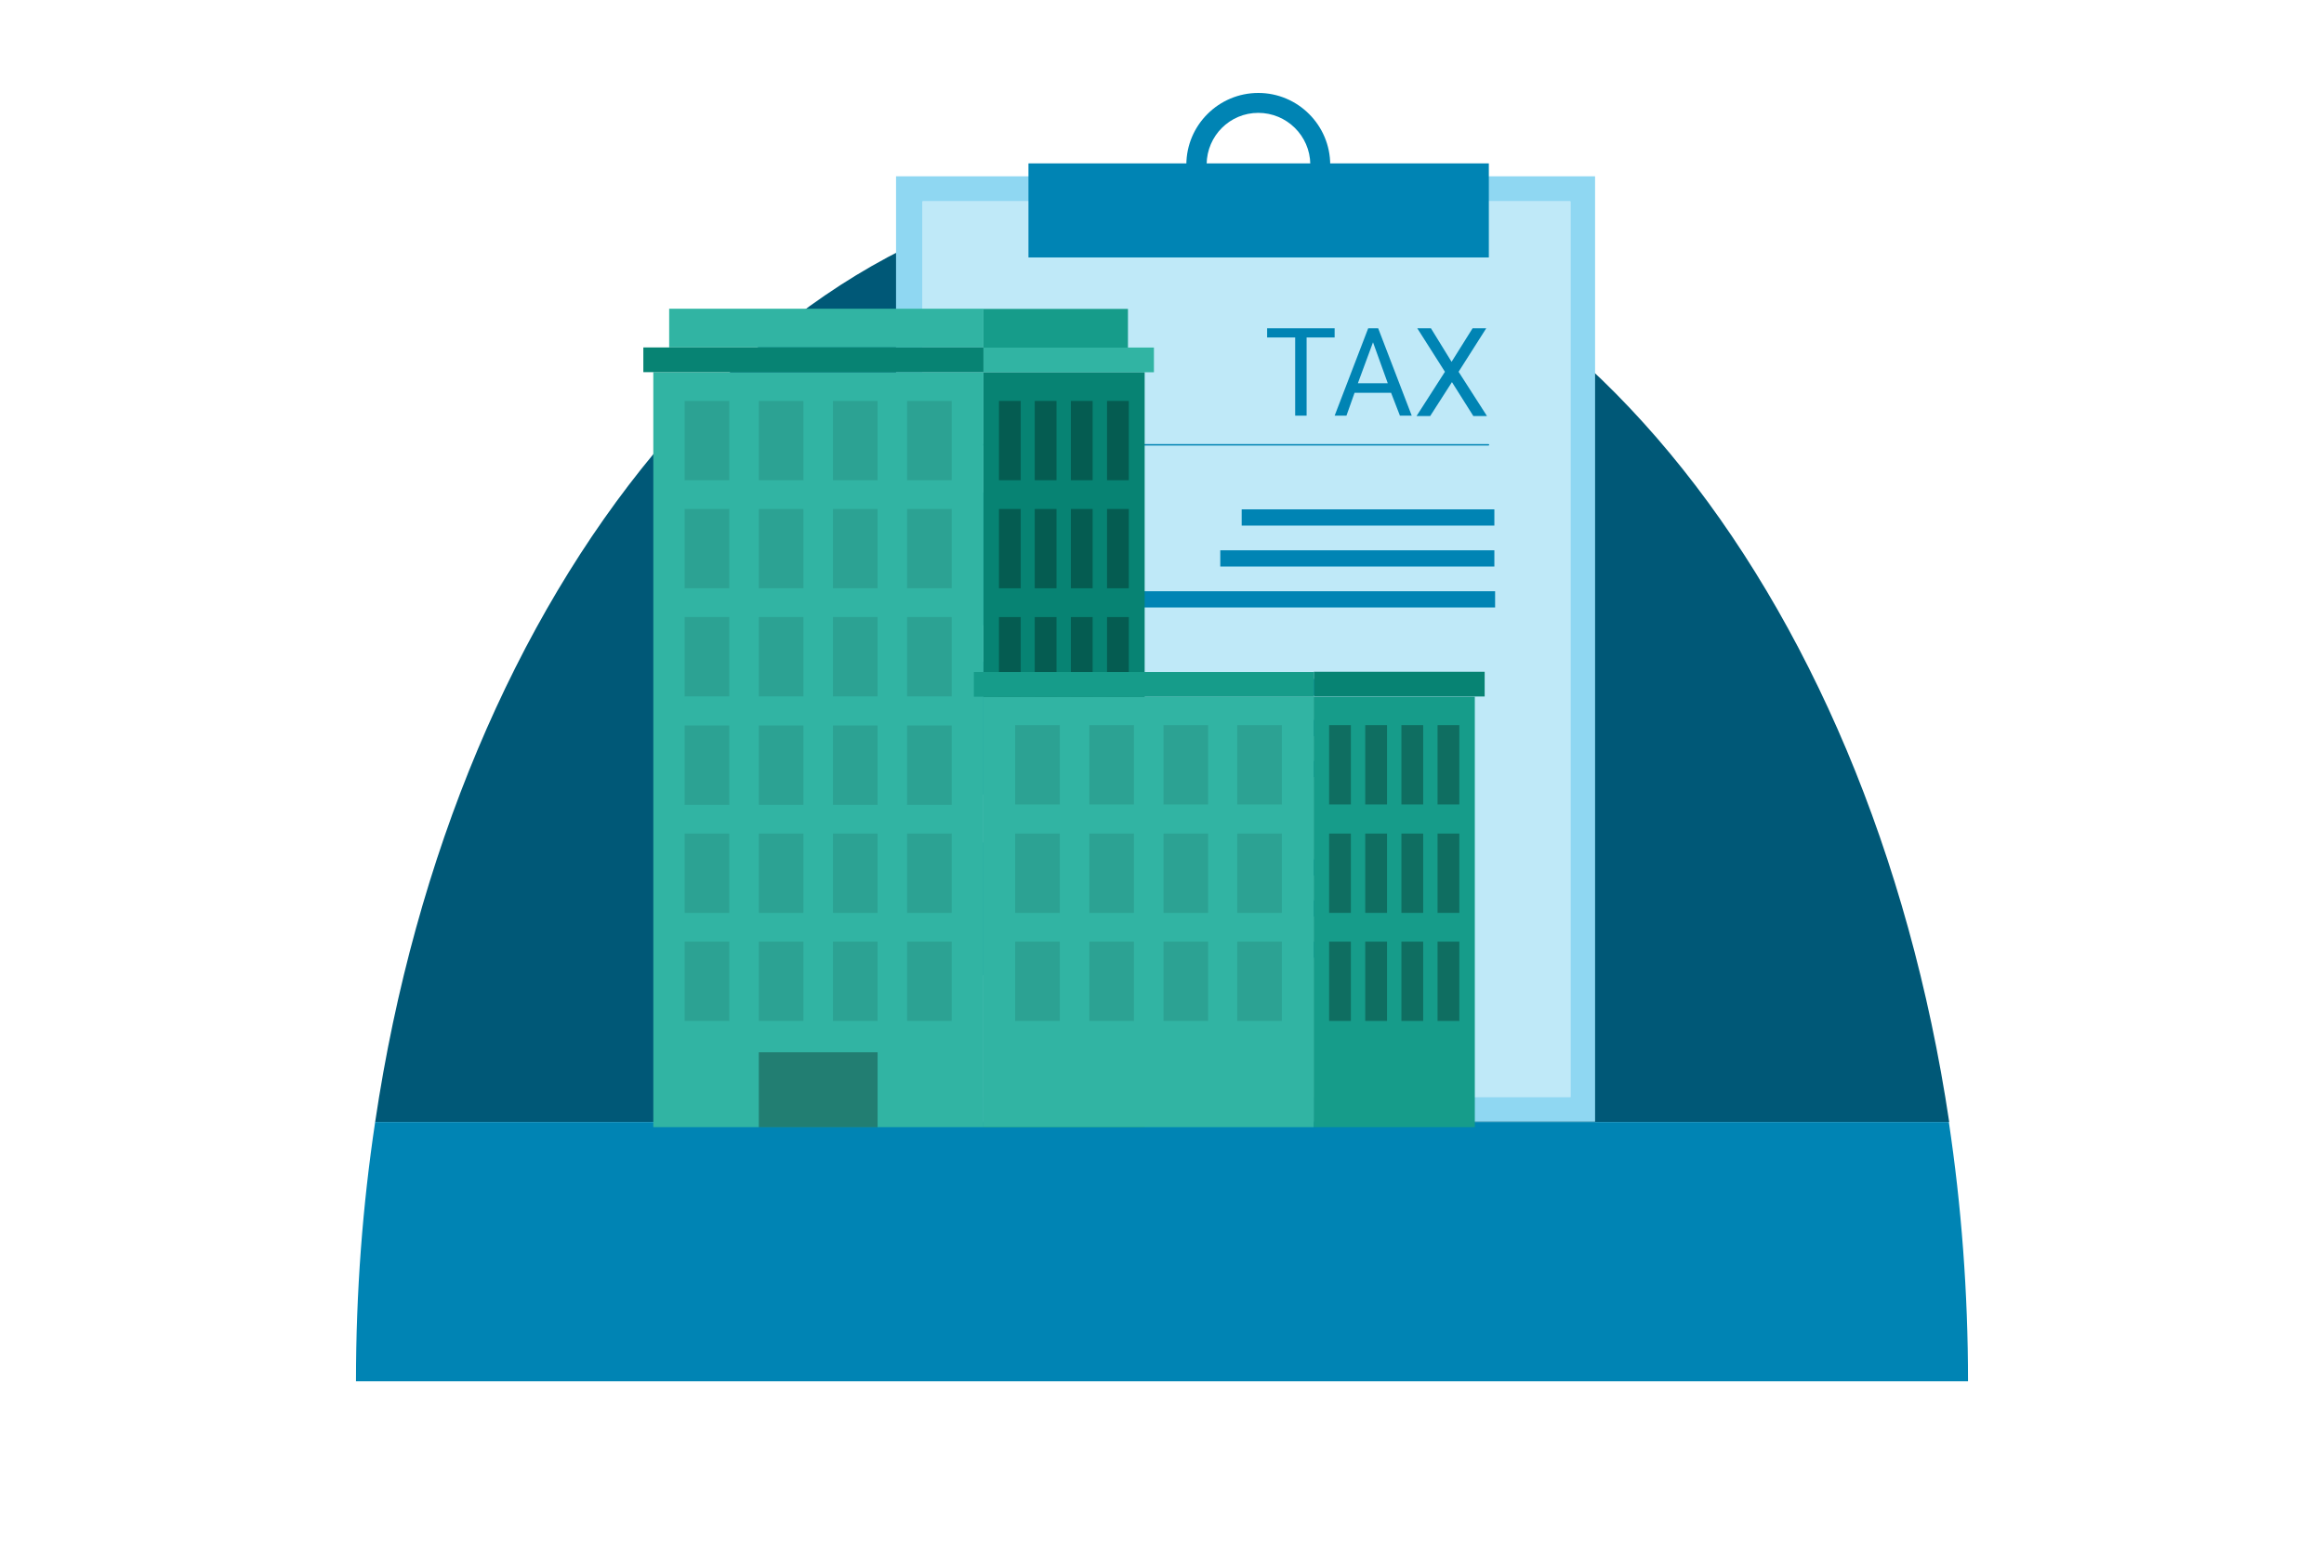
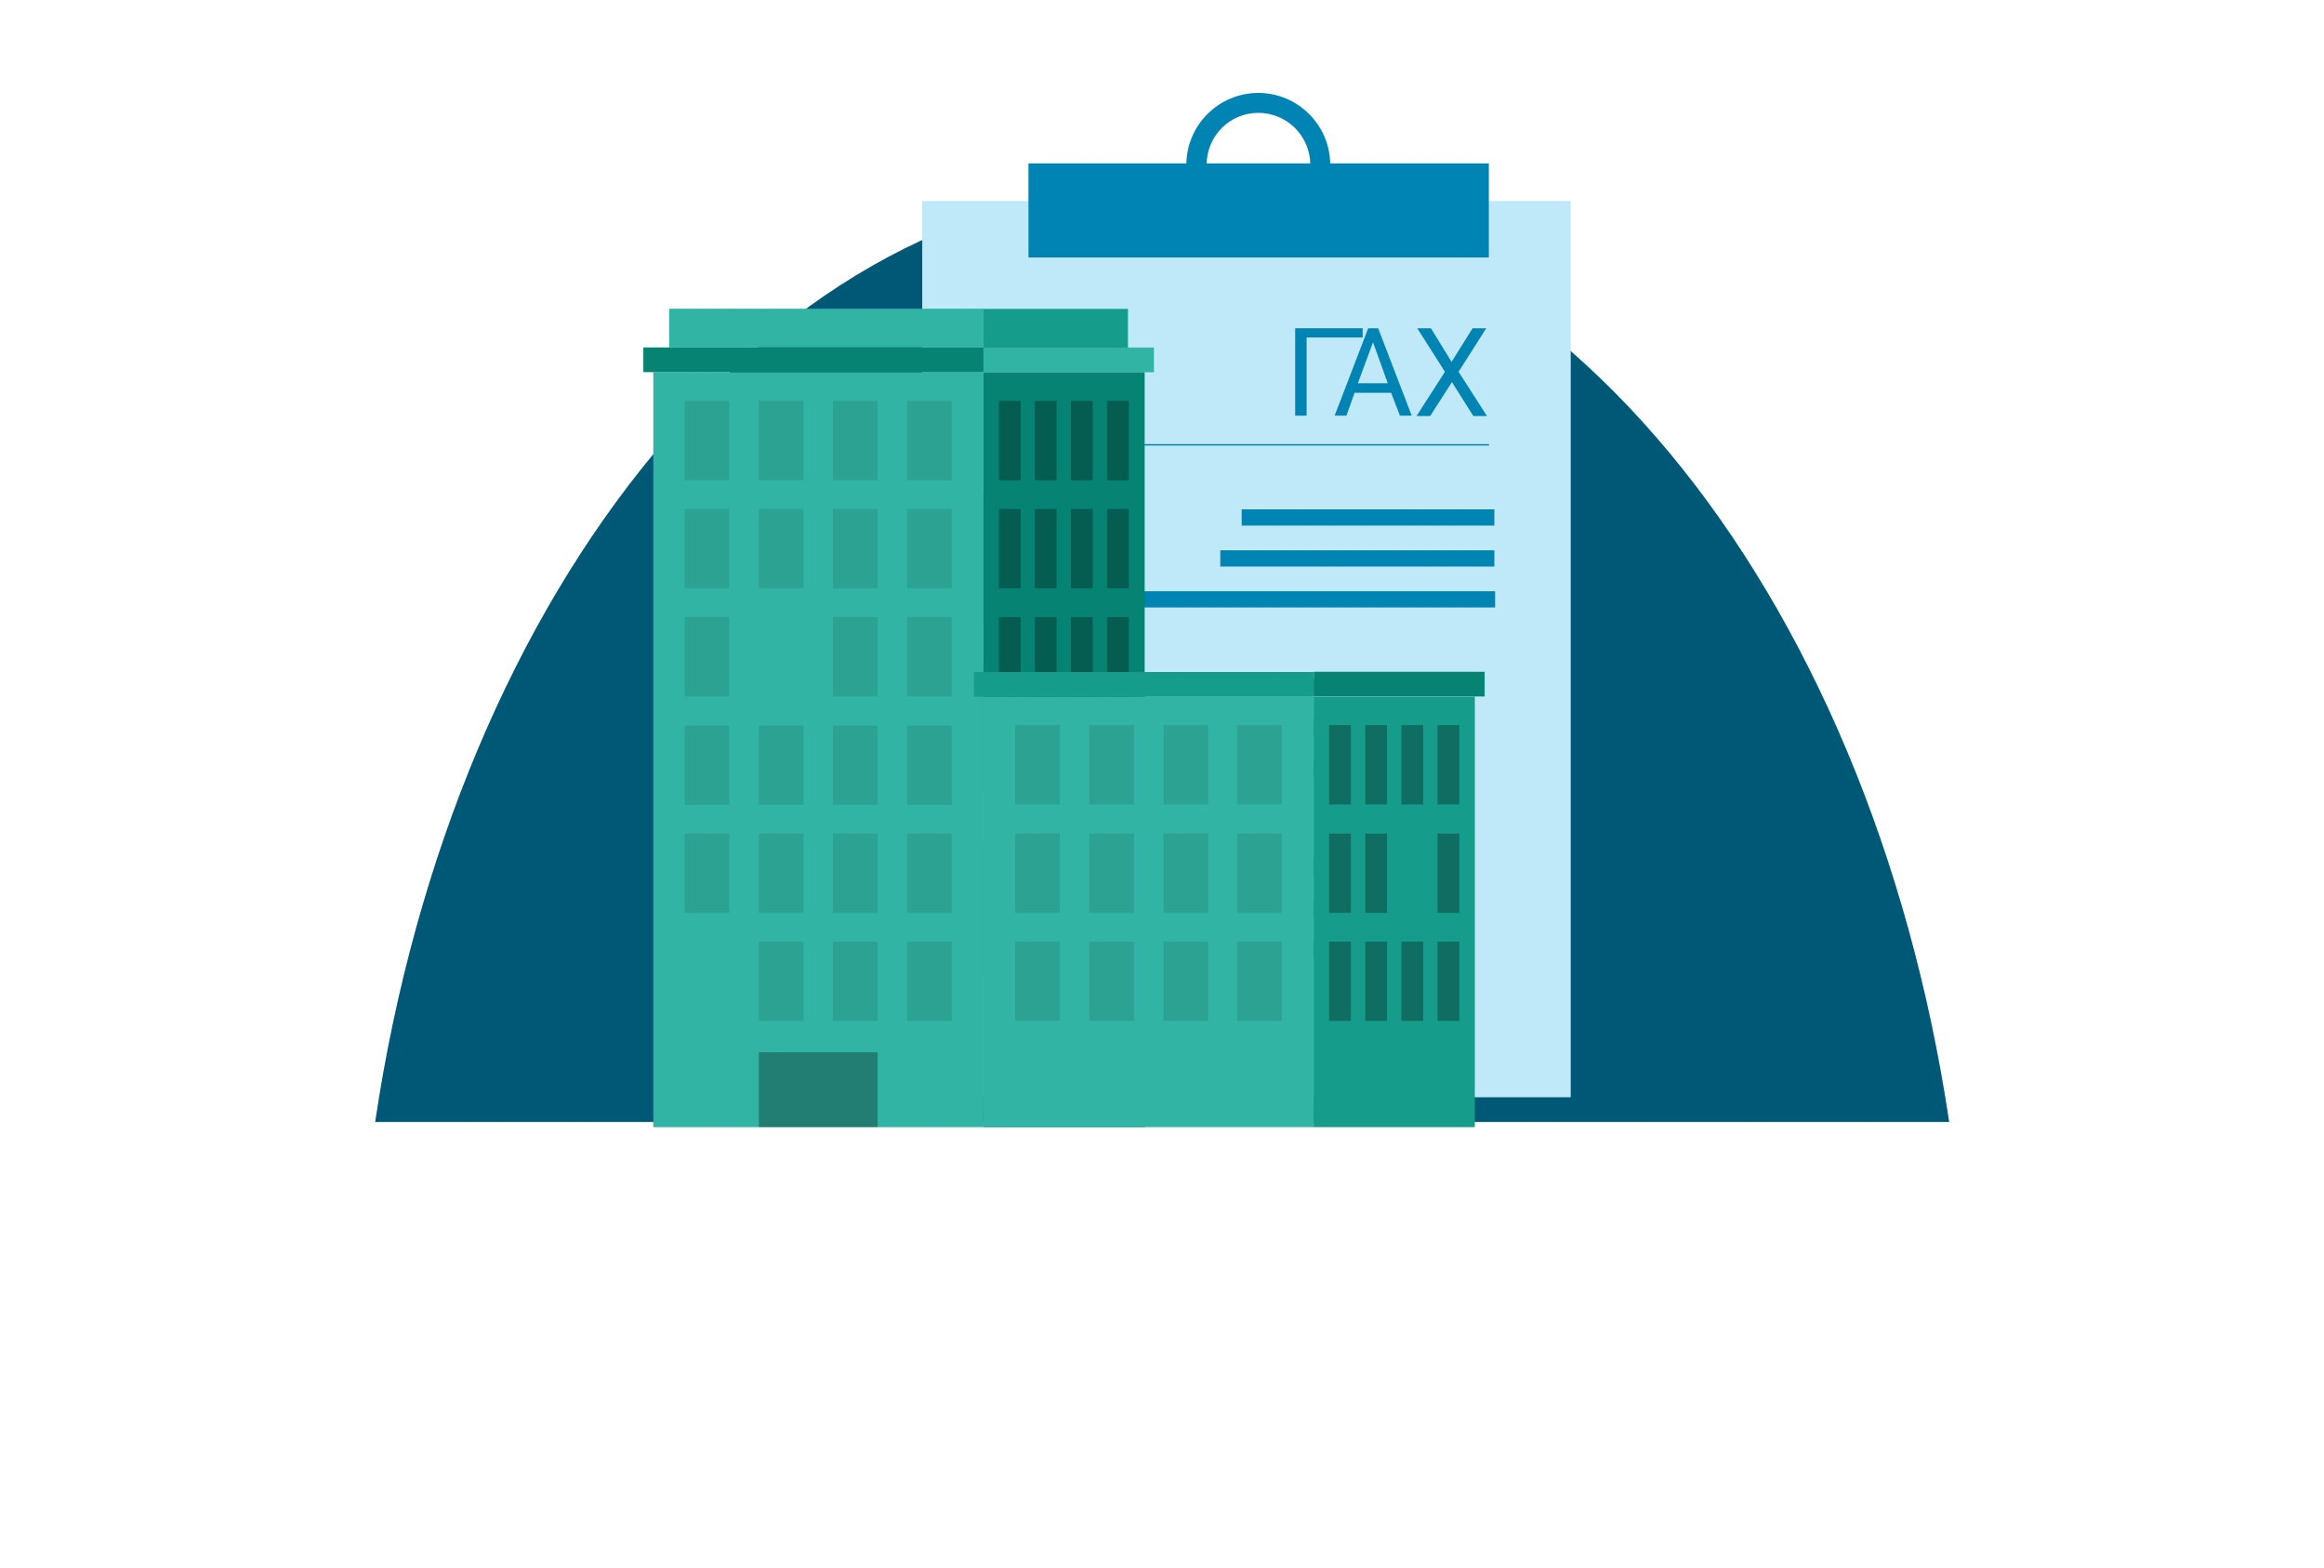
<svg xmlns="http://www.w3.org/2000/svg" version="1.1" id="Layer_1" x="0px" y="0px" viewBox="0 0 630 425" style="enable-background:new 0 0 630 425;" xml:space="preserve">
  <style type="text/css">
	.st0{fill:none;}
	.st1{fill:#005877;}
	.st2{fill:#0084B4;}
	.st3{fill:#8FD7F2;}
	.st4{fill:#BFE9F8;}
	.st5{fill:#078373;}
	.st6{fill:#31B4A3;}
	.st7{fill:#169C8A;}
	.st8{opacity:0.3;}
	.st9{opacity:0.1;}
</style>
  <g id="BG_border_-_ignore">
    <rect id="BG_border_00000168798904377320133350000002245537576190331560_" x="31" y="25" class="st0" width="568" height="375" />
  </g>
  <g id="BG_shapes">
</g>
  <g id="graphic">
    <g>
      <g>
        <path class="st1" d="M315,50.5c-104.4,0-191.7,108.5-213.3,253.7h426.7C506.7,159.1,419.4,50.5,315,50.5z" />
-         <path class="st2" d="M101.7,304.2c-3.4,22.6-5.2,46.1-5.2,70.3h437c0-24.1-1.8-47.6-5.2-70.3H101.7z" />
      </g>
    </g>
  </g>
  <g>
    <g>
-       <rect x="242.9" y="47.8" class="st3" width="189.5" height="256.3" />
      <path class="st4" d="M425.6,297.5H250.2c-0.1,0-0.2-0.1-0.2-0.2V54.7c0-0.1,0.1-0.2,0.2-0.2h175.4c0.1,0,0.2,0.1,0.2,0.2v242.7    C425.7,297.5,425.7,297.5,425.6,297.5z" />
    </g>
    <g>
      <g>
        <g>
          <rect x="310.6" y="233" class="st2" width="63" height="4.4" />
          <rect x="320.4" y="244.1" class="st2" width="77.5" height="4.4" />
          <rect x="310.6" y="255.3" class="st2" width="74.6" height="4.4" />
        </g>
        <g>
          <rect x="321.3" y="184.1" class="st2" width="78" height="4.4" />
          <rect x="308.5" y="195.2" class="st2" width="74.6" height="4.4" />
          <rect x="308.5" y="206.3" class="st2" width="87.5" height="4.4" />
        </g>
        <g>
          <rect x="336.6" y="138.1" class="st2" width="68.5" height="4.4" />
          <rect x="330.8" y="149.2" class="st2" width="74.3" height="4.4" />
          <rect x="308.8" y="160.3" class="st2" width="96.5" height="4.4" />
        </g>
      </g>
      <g>
        <g>
          <rect x="264.6" y="228.4" class="st2" width="36" height="36" />
          <polygon class="st2" points="280.7,258.9 269.4,248.7 272.9,244.4 280.1,250.1 291.3,233.8 295.8,237     " />
        </g>
        <g>
          <rect x="264.6" y="179.4" class="st2" width="36" height="36" />
          <polygon class="st2" points="280.7,210 269.4,199.7 272.9,195.4 280.1,201.1 291.3,184.9 295.8,188     " />
        </g>
        <g>
          <rect x="264.6" y="133.5" class="st2" width="36" height="36" />
          <polygon class="st2" points="280.7,164 269.4,153.7 272.9,149.4 280.1,155.2 291.3,138.9 295.8,142     " />
        </g>
      </g>
      <g>
-         <path class="st2" d="M361.8,91.5h-7.6v21.2h-3.1V91.5h-7.6V89h18.3V91.5z" />
+         <path class="st2" d="M361.8,91.5h-7.6v21.2h-3.1V91.5V89h18.3V91.5z" />
        <path class="st2" d="M377.1,106.5h-9.9l-2.2,6.2h-3.2l9.1-23.7h2.7l9.1,23.7h-3.2L377.1,106.5z M368.1,103.9h8.1l-4-11.1     L368.1,103.9z" />
        <path class="st2" d="M393.5,98.1l5.7-9.1h3.7l-7.5,11.8l7.7,12h-3.7l-5.8-9.2l-5.9,9.2H384l7.7-12L384.2,89h3.7L393.5,98.1z" />
      </g>
      <path class="st2" d="M403.5,120.8H264.3c-0.1,0-0.2-0.1-0.2-0.2s0.1-0.2,0.2-0.2h139.2c0.1,0,0.2,0.1,0.2,0.2    S403.6,120.8,403.5,120.8z" />
    </g>
    <g>
      <path class="st2" d="M278.8,44.3v25.5h124.8V44.3H278.8z" />
      <path class="st2" d="M360.5,44.9h-38.7c-0.1,0-0.2-0.1-0.2-0.2c0-10.8,8.8-19.5,19.5-19.5c10.8,0,19.5,8.8,19.5,19.5    C360.7,44.8,360.6,44.9,360.5,44.9z M327.1,44.5h28.1c-0.1-7.7-6.4-13.9-14.1-13.9C333.4,30.6,327.2,36.8,327.1,44.5z" />
    </g>
  </g>
  <g>
    <g>
      <g>
        <g>
          <g>
            <rect x="266.6" y="100.9" class="st5" width="43.7" height="204.7" />
          </g>
          <rect x="266.6" y="94.2" transform="matrix(-1 -1.224647e-16 1.224647e-16 -1 579.411 195.127)" class="st6" width="46.3" height="6.7" />
          <g>
            <rect x="266.6" y="83.7" transform="matrix(-1 -1.224647e-16 1.224647e-16 -1 572.371 177.95)" class="st7" width="39.2" height="10.5" />
          </g>
          <g>
            <g class="st8">
              <rect x="270.8" y="108.7" width="5.9" height="21.5" />
            </g>
            <g class="st8">
              <rect x="270.8" y="138" width="5.9" height="21.5" />
            </g>
            <g class="st8">
              <rect x="270.8" y="167.3" width="5.9" height="21.5" />
            </g>
            <g class="st8">
              <rect x="270.8" y="196.7" width="5.9" height="21.5" />
            </g>
            <g class="st8">
              <rect x="270.8" y="226" width="5.9" height="21.5" />
            </g>
            <g class="st8">
              <rect x="270.8" y="255.3" width="5.9" height="21.5" />
            </g>
            <g class="st8">
              <rect x="280.5" y="108.7" width="5.9" height="21.5" />
            </g>
            <g class="st8">
              <rect x="280.5" y="138" width="5.9" height="21.5" />
            </g>
            <g class="st8">
              <rect x="280.5" y="167.3" width="5.9" height="21.5" />
            </g>
            <g class="st8">
              <rect x="280.5" y="196.7" width="5.9" height="21.5" />
            </g>
            <g class="st8">
              <rect x="280.5" y="226" width="5.9" height="21.5" />
            </g>
            <g class="st8">
              <rect x="280.5" y="255.3" width="5.9" height="21.5" />
            </g>
            <g class="st8">
              <rect x="290.3" y="108.7" width="5.9" height="21.5" />
            </g>
            <g class="st8">
              <rect x="290.3" y="138" width="5.9" height="21.5" />
            </g>
            <g class="st8">
              <rect x="290.3" y="167.3" width="5.9" height="21.5" />
            </g>
            <g class="st8">
              <rect x="290.3" y="196.7" width="5.9" height="21.5" />
            </g>
            <g class="st8">
              <rect x="290.3" y="226" width="5.9" height="21.5" />
            </g>
            <g class="st8">
              <rect x="290.3" y="255.3" width="5.9" height="21.5" />
            </g>
            <g class="st8">
              <rect x="300.1" y="108.7" width="5.9" height="21.5" />
            </g>
            <g class="st8">
              <rect x="300.1" y="138" width="5.9" height="21.5" />
            </g>
            <g class="st8">
              <rect x="300.1" y="167.3" width="5.9" height="21.5" />
            </g>
            <g class="st8">
              <rect x="300.1" y="196.7" width="5.9" height="21.5" />
            </g>
            <g class="st8">
              <rect x="300.1" y="226" width="5.9" height="21.5" />
            </g>
            <g class="st8">
              <rect x="300.1" y="255.3" width="5.9" height="21.5" />
            </g>
          </g>
        </g>
        <g>
          <rect x="177.1" y="100.9" class="st6" width="89.5" height="204.7" />
          <rect x="181.4" y="83.7" class="st6" width="85.2" height="10.5" />
          <rect x="174.4" y="94.2" class="st5" width="92.2" height="6.7" />
          <g>
            <g class="st9">
              <rect x="185.6" y="108.7" width="12.1" height="21.5" />
            </g>
            <g class="st9">
              <rect x="185.6" y="138" width="12.1" height="21.5" />
            </g>
            <g class="st9">
              <rect x="185.6" y="167.3" width="12.1" height="21.5" />
            </g>
            <g class="st9">
              <rect x="185.6" y="196.7" width="12.1" height="21.5" />
            </g>
            <g class="st9">
              <rect x="185.6" y="226" width="12.1" height="21.5" />
            </g>
            <g class="st9">
-               <rect x="185.6" y="255.3" width="12.1" height="21.5" />
-             </g>
+               </g>
            <g class="st9">
              <rect x="205.7" y="108.7" width="12.1" height="21.5" />
            </g>
            <g class="st9">
              <rect x="205.7" y="138" width="12.1" height="21.5" />
            </g>
            <g class="st9">
-               <rect x="205.7" y="167.3" width="12.1" height="21.5" />
-             </g>
+               </g>
            <g class="st9">
              <rect x="205.7" y="196.7" width="12.1" height="21.5" />
            </g>
            <g class="st9">
              <rect x="205.7" y="226" width="12.1" height="21.5" />
            </g>
            <g class="st9">
              <rect x="205.7" y="255.3" width="12.1" height="21.5" />
            </g>
            <g class="st9">
              <rect x="225.8" y="108.7" width="12.1" height="21.5" />
            </g>
            <g class="st9">
              <rect x="225.8" y="138" width="12.1" height="21.5" />
            </g>
            <g class="st9">
              <rect x="225.8" y="167.3" width="12.1" height="21.5" />
            </g>
            <g class="st9">
              <rect x="225.8" y="196.7" width="12.1" height="21.5" />
            </g>
            <g class="st9">
              <rect x="225.8" y="226" width="12.1" height="21.5" />
            </g>
            <g class="st9">
              <rect x="225.8" y="255.3" width="12.1" height="21.5" />
            </g>
            <g class="st9">
              <rect x="245.9" y="108.7" width="12.1" height="21.5" />
            </g>
            <g class="st9">
              <rect x="245.9" y="138" width="12.1" height="21.5" />
            </g>
            <g class="st9">
              <rect x="245.9" y="167.3" width="12.1" height="21.5" />
            </g>
            <g class="st9">
              <rect x="245.9" y="196.7" width="12.1" height="21.5" />
            </g>
            <g class="st9">
              <rect x="245.9" y="226" width="12.1" height="21.5" />
            </g>
            <g class="st9">
              <rect x="245.9" y="255.3" width="12.1" height="21.5" />
            </g>
          </g>
          <rect x="205.7" y="285.3" class="st8" width="32.2" height="20.3" />
        </g>
      </g>
      <g>
        <g>
          <g>
            <rect x="356.1" y="188.9" class="st7" width="43.7" height="116.7" />
          </g>
          <rect x="356.1" y="182.2" transform="matrix(-1 -1.224647e-16 1.224647e-16 -1 758.57 371.034)" class="st5" width="46.3" height="6.7" />
          <g>
            <g class="st8">
              <rect x="360.3" y="196.6" width="5.9" height="21.5" />
            </g>
            <g class="st8">
              <rect x="360.3" y="226" width="5.9" height="21.5" />
            </g>
            <g class="st8">
              <rect x="360.3" y="255.3" width="5.9" height="21.5" />
            </g>
            <g class="st8">
              <rect x="370.1" y="196.6" width="5.9" height="21.5" />
            </g>
            <g class="st8">
              <rect x="370.1" y="226" width="5.9" height="21.5" />
            </g>
            <g class="st8">
              <rect x="370.1" y="255.3" width="5.9" height="21.5" />
            </g>
            <g class="st8">
              <rect x="379.9" y="196.6" width="5.9" height="21.5" />
            </g>
            <g class="st8">
-               <rect x="379.9" y="226" width="5.9" height="21.5" />
-             </g>
+               </g>
            <g class="st8">
              <rect x="379.9" y="255.3" width="5.9" height="21.5" />
            </g>
            <g class="st8">
              <rect x="389.7" y="196.6" width="5.9" height="21.5" />
            </g>
            <g class="st8">
              <rect x="389.7" y="226" width="5.9" height="21.5" />
            </g>
            <g class="st8">
              <rect x="389.7" y="255.3" width="5.9" height="21.5" />
            </g>
          </g>
        </g>
        <g>
          <rect x="266.6" y="188.9" class="st6" width="89.5" height="116.7" />
          <rect x="264" y="182.2" class="st7" width="92.2" height="6.7" />
          <g>
            <g class="st9">
              <rect x="275.2" y="196.6" width="12.1" height="21.5" />
            </g>
            <g class="st9">
              <rect x="275.2" y="226" width="12.1" height="21.5" />
            </g>
            <g class="st9">
              <rect x="275.2" y="255.3" width="12.1" height="21.5" />
            </g>
            <g class="st9">
              <rect x="295.3" y="196.6" width="12.1" height="21.5" />
            </g>
            <g class="st9">
              <rect x="295.3" y="226" width="12.1" height="21.5" />
            </g>
            <g class="st9">
              <rect x="295.3" y="255.3" width="12.1" height="21.5" />
            </g>
            <g class="st9">
              <rect x="315.4" y="196.6" width="12.1" height="21.5" />
            </g>
            <g class="st9">
              <rect x="315.4" y="226" width="12.1" height="21.5" />
            </g>
            <g class="st9">
              <rect x="315.4" y="255.3" width="12.1" height="21.5" />
            </g>
            <g class="st9">
              <rect x="335.4" y="196.6" width="12.1" height="21.5" />
            </g>
            <g class="st9">
              <rect x="335.4" y="226" width="12.1" height="21.5" />
            </g>
            <g class="st9">
              <rect x="335.4" y="255.3" width="12.1" height="21.5" />
            </g>
          </g>
        </g>
      </g>
    </g>
  </g>
</svg>